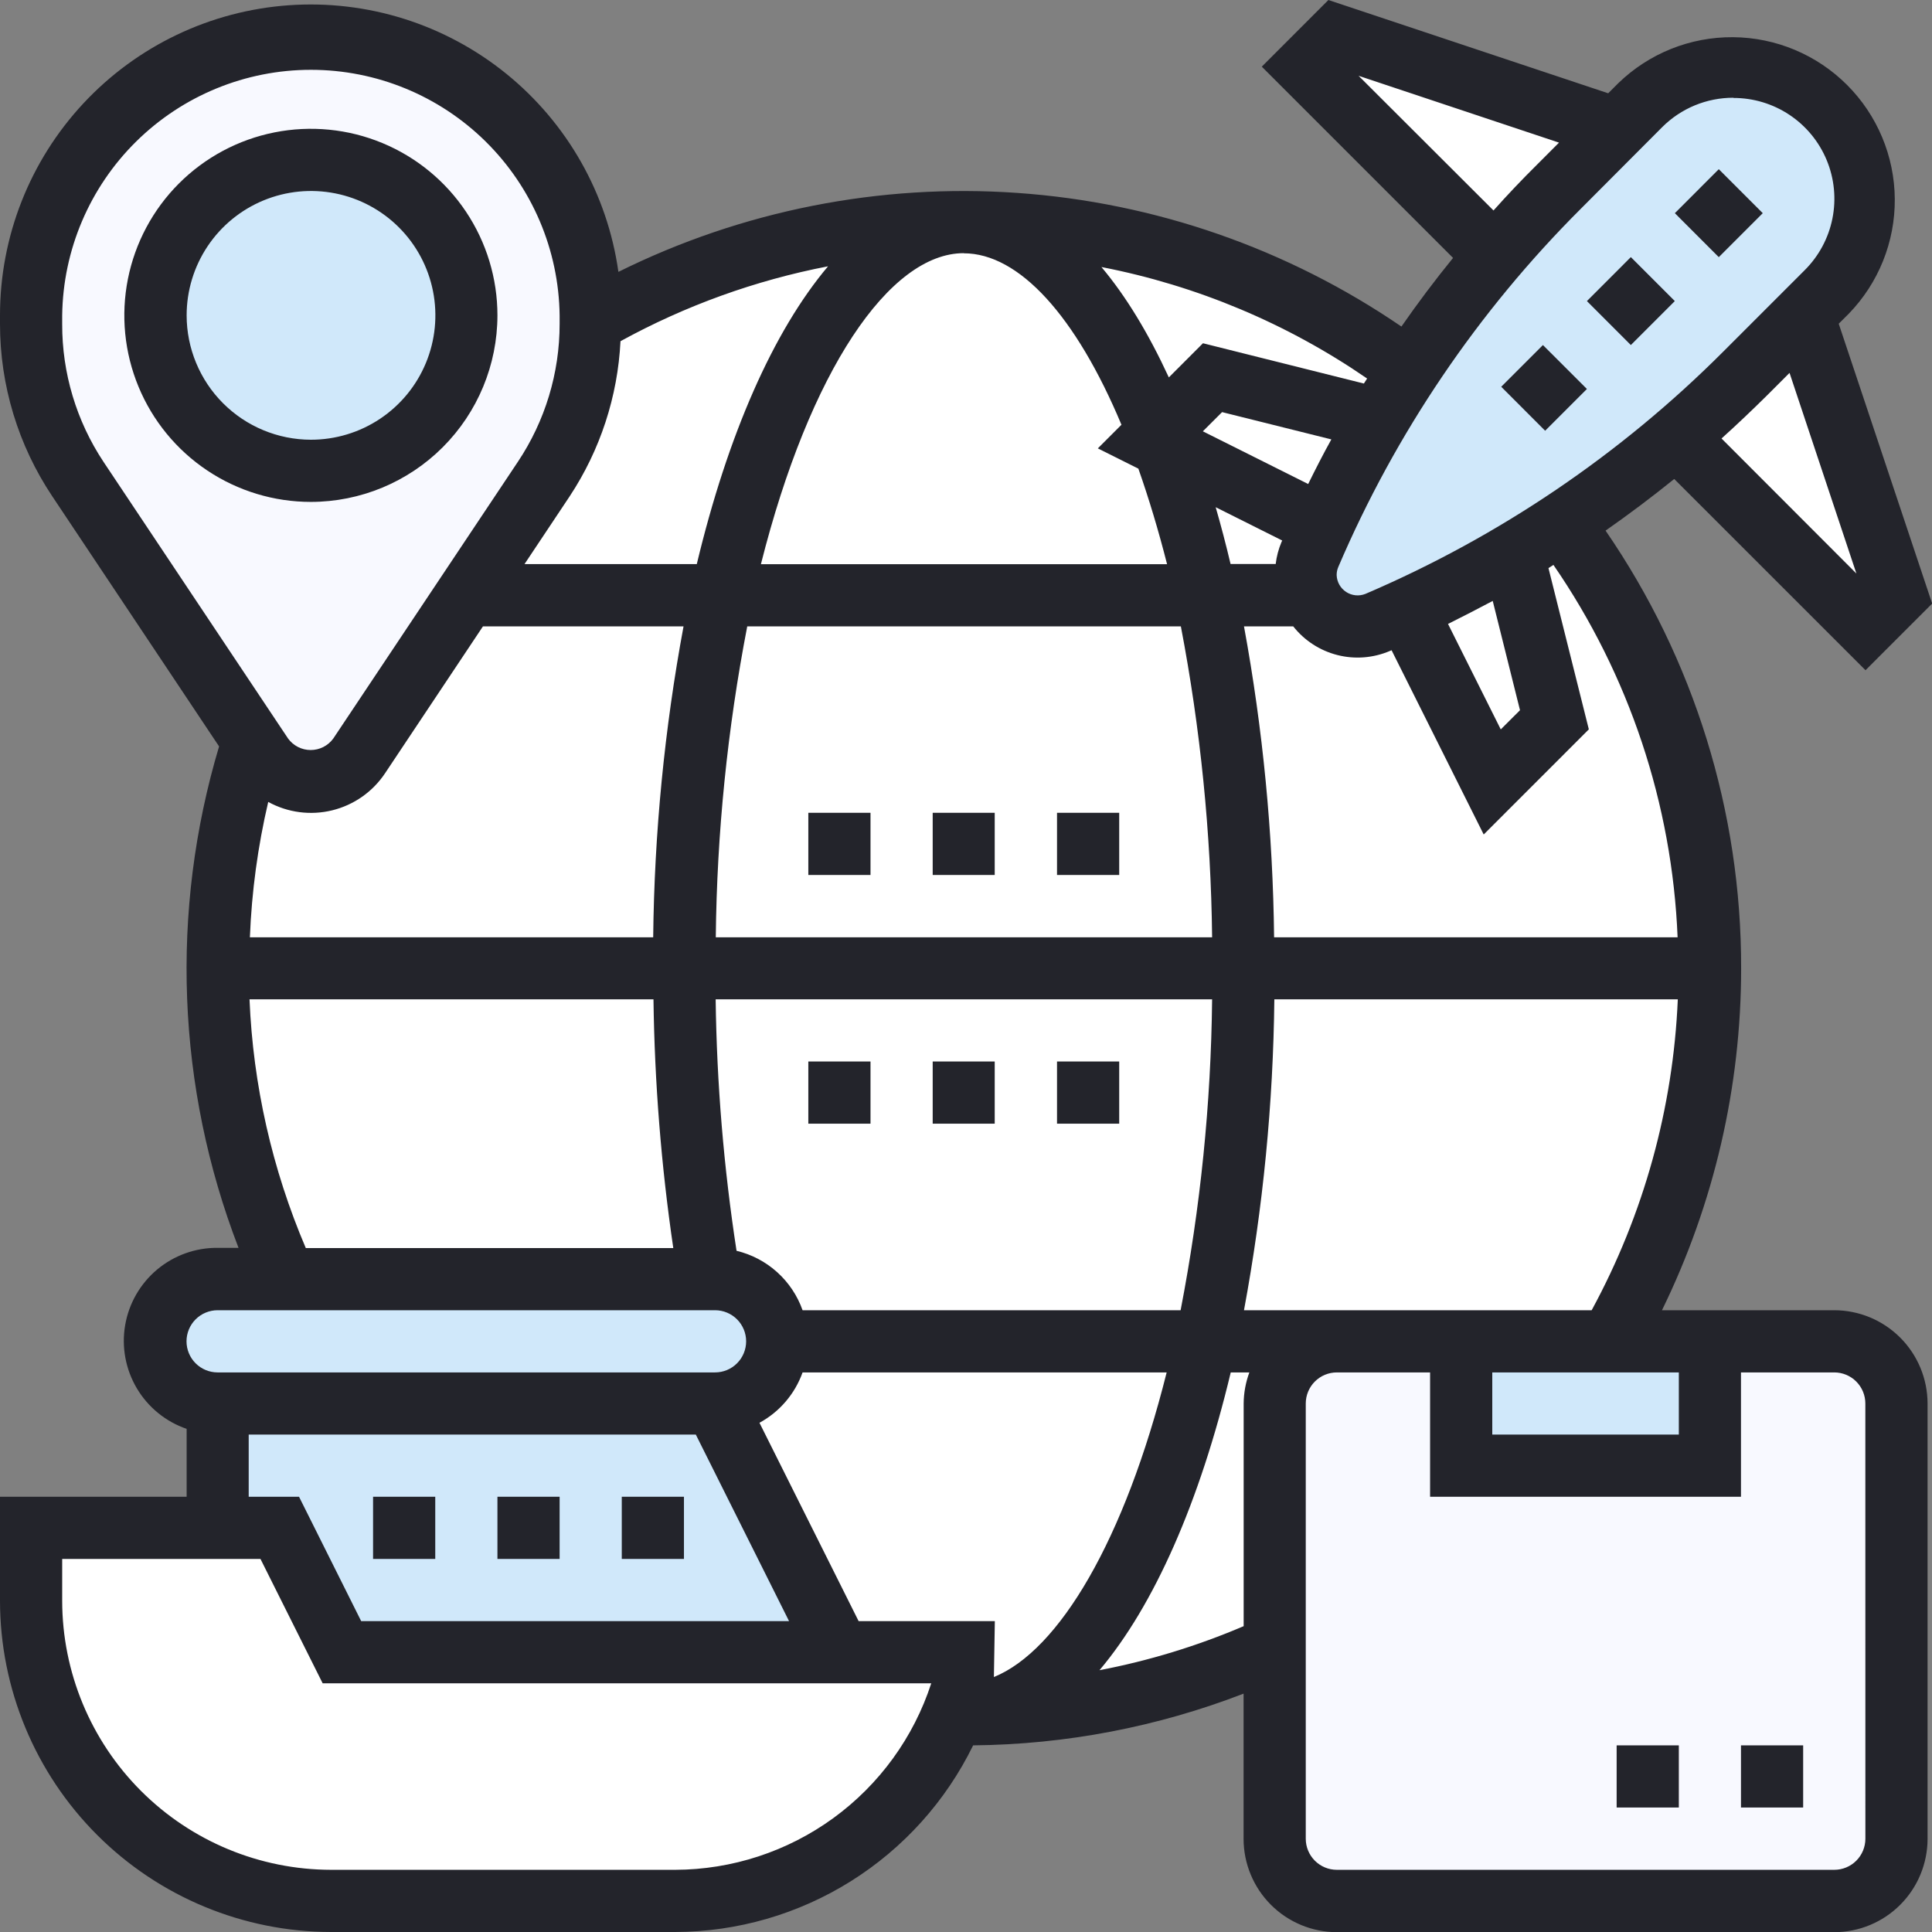
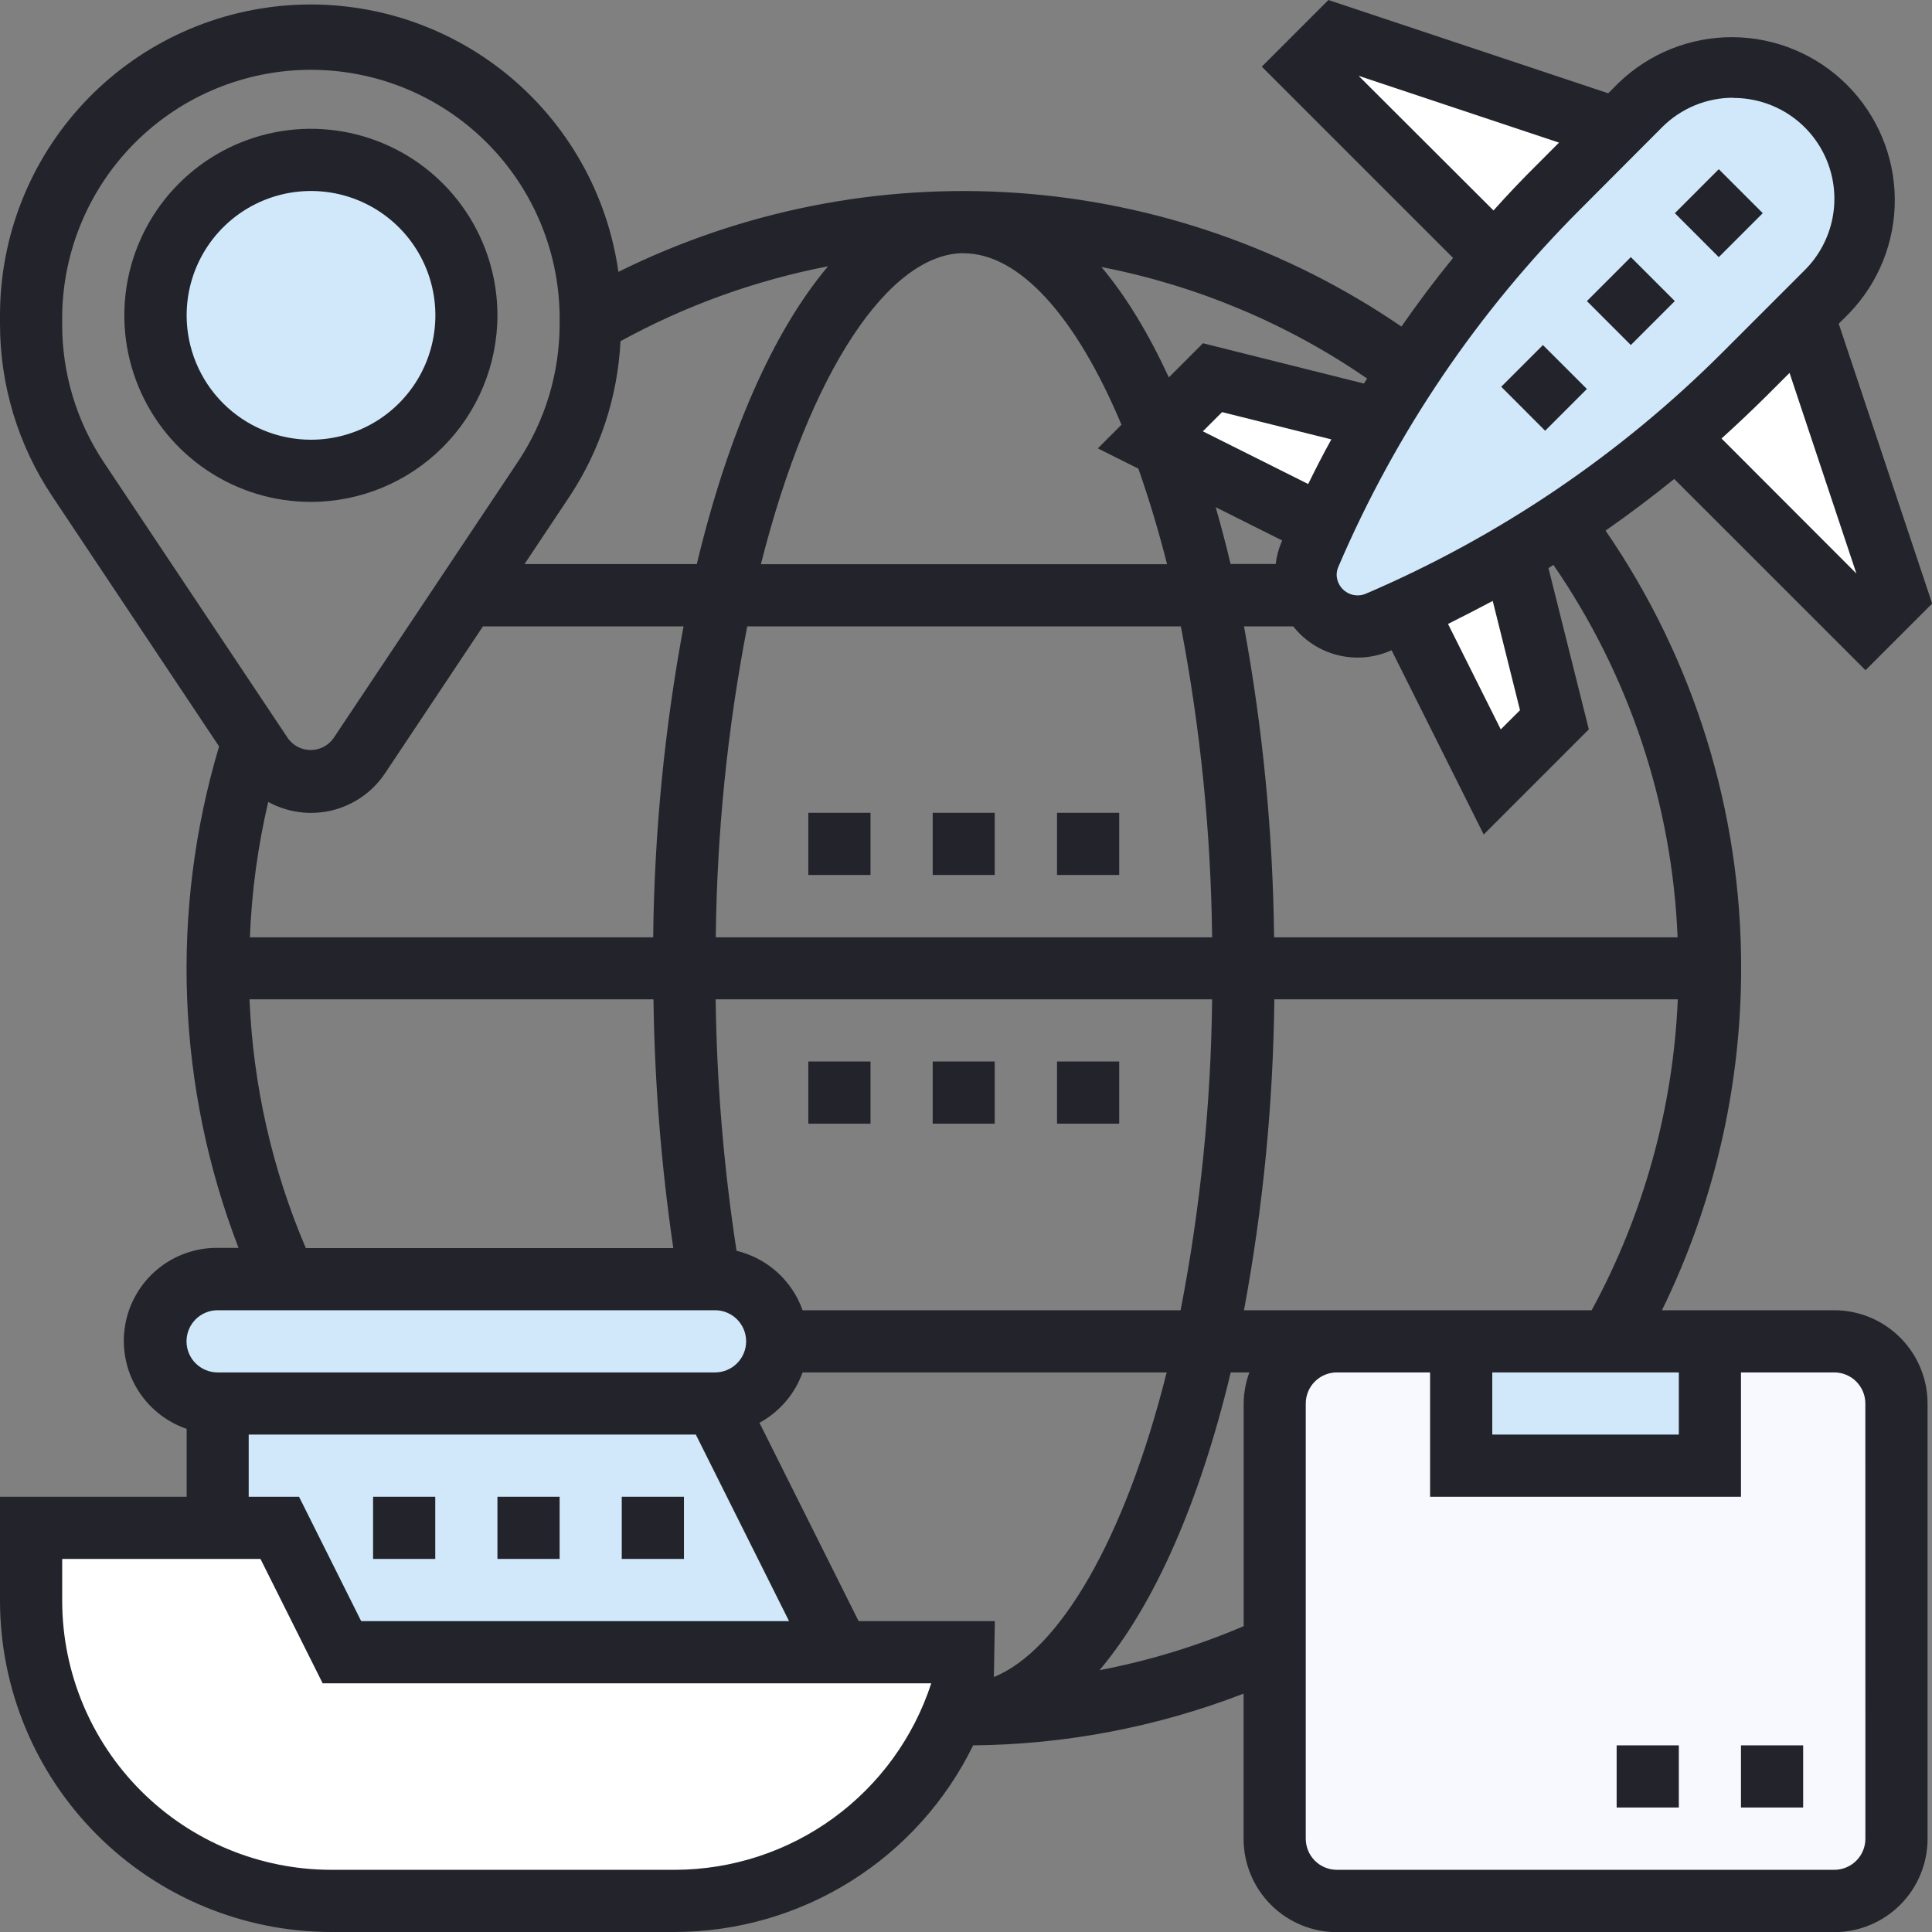
<svg xmlns="http://www.w3.org/2000/svg" width="471" height="471" viewBox="0 0 471 471" fill="none">
  <rect x="0" y="0" width="471" height="471" fill="#808080" stroke="none" />
  <g clip-path="url(#clip0)">
-     <path d="M234.95 417.95C335.411 417.95 416.85 336.511 416.85 236.05C416.85 135.589 335.411 54.15 234.95 54.15C134.489 54.15 53.05 135.589 53.05 236.05C53.05 336.511 134.489 417.95 234.95 417.95Z" fill="white" />
    <path d="M204.64 402.79H234.95V410.37C234.22 412.885 233.362 415.362 232.38 417.79H232.3C232.38 417.87 232.38 417.95 232.3 417.95C226.822 431.402 217.456 442.915 205.4 451.015C193.343 459.115 179.145 463.434 164.62 463.42H80.72C71.115 463.421 61.603 461.53 52.729 457.855C43.855 454.18 35.791 448.793 28.999 442.001C22.207 435.209 16.82 427.145 13.145 418.271C9.47 409.397 7.579 399.885 7.58 390.28V372.5H68.21L83.37 402.82L204.64 402.79Z" fill="white" />
    <path d="M174.32 311.84C178.341 311.845 182.196 313.444 185.041 316.285C187.886 319.126 189.489 322.979 189.5 327C189.471 331.011 187.864 334.849 185.027 337.684C182.19 340.52 178.351 342.124 174.34 342.15H53.05C49.036 342.137 45.191 340.537 42.352 337.698C39.514 334.86 37.914 331.014 37.9 327C37.927 322.989 39.531 319.15 42.366 316.313C45.201 313.476 49.04 311.869 53.05 311.84H174.32Z" fill="#D0E8FA" />
    <path d="M174.32 342.15L204.64 402.79H83.37L68.21 372.5H53.05V342.15H174.32Z" fill="#D0E8FA" />
    <path d="M447.17 327H325.9C321.886 327.013 318.04 328.614 315.202 331.452C312.364 334.29 310.763 338.136 310.75 342.15V448.26C310.761 452.276 312.36 456.124 315.198 458.965C318.037 461.805 321.884 463.407 325.9 463.42H447.17C451.187 463.409 455.037 461.809 457.878 458.968C460.719 456.127 462.319 452.277 462.33 448.26V342.15C462.317 338.134 460.715 334.287 457.875 331.448C455.034 328.61 451.186 327.011 447.17 327Z" fill="#F8F9FF" />
    <path d="M416.85 327V357.31H356.22V327H416.85Z" fill="#D0E8FA" />
-     <path d="M144 78.5V79.04C143.976 92.495 139.998 105.647 132.56 116.86L113.69 145.1L87.5 184.28C86.211 186.215 84.464 187.801 82.414 188.898C80.364 189.996 78.075 190.57 75.75 190.57C73.425 190.57 71.136 189.996 69.086 188.898C67.037 187.801 65.289 186.215 64 184.28L61.58 180.72L18.98 116.83C11.561 105.611 7.597 92.461 7.58 79.01V76.88C7.58 58.789 14.767 41.44 27.558 28.648C40.35 15.856 57.7 8.67 75.79 8.67C93.88 8.67 111.23 15.856 124.022 28.648C136.814 41.44 144 58.789 144 76.88V78.5Z" fill="#F8F9FF" />
    <path d="M75.79 114.78C96.721 114.78 113.69 97.812 113.69 76.88C113.69 55.949 96.721 38.98 75.79 38.98C54.858 38.98 37.89 55.949 37.89 76.88C37.89 97.812 54.858 114.78 75.79 114.78Z" fill="#D0E8FA" />
    <path d="M342.73 148.5C340.46 149.63 338.18 150.69 335.83 151.68C334.267 152.318 332.598 152.658 330.91 152.68C327.5 152.68 324.39 151.32 319.39 145.11C318.688 143.537 318.327 141.833 318.33 140.11C318.352 138.422 318.692 136.753 319.33 135.19C320.33 132.84 321.38 130.56 322.51 128.29C326.531 119.333 331.089 110.627 336.16 102.22C338.51 98.13 341.01 94.22 343.66 90.22C349.986 80.48 356.976 71.188 364.58 62.41C369.43 56.57 374.58 50.96 380.04 45.51L394.14 31.41L399.9 25.65C405.93 19.62 414.108 16.232 422.635 16.232C431.162 16.232 439.34 19.62 445.37 25.65C451.4 31.679 454.787 39.857 454.787 48.385C454.787 56.912 451.4 65.09 445.37 71.12L439.61 76.88L425.5 90.98C420.05 96.44 414.44 101.59 408.6 106.44C399.822 114.044 390.53 121.034 380.79 127.36C376.85 130.01 372.91 132.51 368.79 134.86C360.386 139.927 351.683 144.482 342.73 148.5Z" fill="#D0E8FA" />
    <path d="M439.59 76.88L462.33 145.1L454.75 152.67L408.59 106.5V106.42C414.43 101.57 420.04 96.42 425.49 90.96L439.59 76.88Z" fill="white" />
    <path d="M394.12 31.41L380.02 45.5C374.56 50.95 369.41 56.56 364.56 62.4H364.5L318.33 16.25L325.9 8.67L394.12 31.41Z" fill="white" />
    <path d="M295.59 92.04L336.14 102.2C331.073 110.608 326.518 119.313 322.5 128.27L283.7 108.87L280.44 107.2L282.44 105.2L295.59 92.04Z" fill="white" />
    <path d="M368.8 134.86L378.96 175.41L363.8 190.57L342.73 148.5C351.687 144.482 360.392 139.927 368.8 134.86Z" fill="white" />
    <path d="M121.27 76.88C121.27 67.885 118.603 59.092 113.605 51.613C108.608 44.134 101.505 38.305 93.194 34.862C84.884 31.42 75.739 30.52 66.917 32.274C58.095 34.029 49.991 38.361 43.63 44.721C37.27 51.082 32.938 59.185 31.183 68.008C29.429 76.83 30.329 85.975 33.772 94.285C37.214 102.595 43.043 109.698 50.522 114.695C58.001 119.693 66.794 122.36 75.79 122.36C87.848 122.349 99.41 117.554 107.938 109.028C116.464 100.501 121.259 88.939 121.27 76.88ZM45.5 76.88C45.5 70.882 47.279 65.019 50.611 60.032C53.944 55.046 58.682 51.16 64.224 48.866C69.766 46.572 75.864 45.973 81.746 47.145C87.628 48.318 93.031 51.208 97.27 55.452C101.509 59.695 104.395 65.1 105.561 70.984C106.728 76.867 106.123 82.965 103.823 88.504C101.524 94.044 97.633 98.777 92.643 102.105C87.653 105.433 81.788 107.206 75.79 107.2C67.755 107.187 60.054 103.987 54.375 98.303C48.697 92.619 45.505 84.915 45.5 76.88Z" fill="#23242B" />
    <path d="M386.87 73.4L397.58 62.68L408.3 73.4L397.58 84.12L386.87 73.4Z" fill="#23242B" />
    <path d="M408.31 51.97L419.02 41.25L429.74 51.97L419.02 62.69L408.31 51.97Z" fill="#23242B" />
    <path d="M365.98 94.29L376.15 84.12L386.87 94.83L376.69 105.01L365.98 94.29Z" fill="#23242B" />
    <path d="M447.17 319.42H405.17C417.87 293.463 424.471 264.947 424.47 236.05C424.534 197.957 413.007 160.746 391.42 129.36C397.14 125.36 402.72 121.163 408.16 116.77L454.79 163.39L471.04 147.14L448.26 78.92L450.69 76.5C457.966 69.012 462.003 58.962 461.929 48.522C461.854 38.082 457.674 28.09 450.293 20.707C442.911 13.324 432.92 9.143 422.48 9.066C412.04 8.99 401.989 13.025 394.5 20.3L392.06 22.74L323.85 0L307.61 16.25L354.24 62.88C349.82 68.3 345.64 73.88 341.65 79.61C313.889 60.619 281.568 49.373 248.015 47.03C214.462 44.687 180.891 51.332 150.76 66.28C148.086 47.29 138.309 30.022 123.402 17.958C108.495 5.894 89.567 -0.066 70.437 1.279C51.307 2.624 33.4 11.174 20.327 25.205C7.255 39.236 -0.01 57.703 9.42095e-06 76.88V78.97C-0.004 93.921 4.426 108.537 12.73 120.97L53.41 181.97C41.403 222.116 43.07 265.114 58.15 304.21H53.05C47.666 304.166 42.443 306.039 38.313 309.493C34.184 312.947 31.418 317.758 30.51 323.065C29.602 328.371 30.612 333.828 33.358 338.458C36.104 343.089 40.408 346.592 45.5 348.34V364.89H9.42095e-06V390.27C0.021 411.674 8.533 432.196 23.669 447.331C38.804 462.467 59.326 470.979 80.73 471H164.62C179.765 470.95 194.594 466.662 207.428 458.621C220.262 450.579 230.589 439.106 237.24 425.5C259.795 425.287 282.128 421.016 303.17 412.89V448.3C303.178 454.329 305.576 460.108 309.839 464.371C314.102 468.634 319.881 471.032 325.91 471.04H447.18C453.209 471.032 458.988 468.634 463.251 464.371C467.514 460.108 469.912 454.329 469.92 448.3V342.15C469.907 336.122 467.505 330.345 463.241 326.085C458.977 321.825 453.198 319.428 447.17 319.42ZM363.8 334.58H409.28V349.73H363.8V334.58ZM325.9 319.42H303.27C307.916 294.417 310.392 269.059 310.67 243.63H409.03C407.896 270.163 400.713 296.087 388.03 319.42H325.9ZM242.3 408.84L242.53 395.21H209.32L185.15 346.86C190.044 344.199 193.786 339.827 195.66 334.58H284.42C274.18 375.4 258.22 402.38 242.3 408.84ZM195.66 319.42C194.398 315.854 192.264 312.66 189.452 310.129C186.64 307.598 183.239 305.811 179.56 304.93C176.437 284.64 174.736 264.157 174.47 243.63H295.5C295.227 269.073 292.656 294.439 287.82 319.42H195.66ZM60.92 228.5C61.355 217.383 62.852 206.332 65.39 195.5C70.153 198.113 75.722 198.844 80.998 197.547C86.273 196.251 90.871 193.023 93.88 188.5L117.74 152.7H166.64C161.994 177.706 159.518 203.067 159.24 228.5H60.92ZM182.13 152.7H287.88C292.662 177.691 295.212 203.057 295.5 228.5H174.5C174.77 203.054 177.337 177.684 182.17 152.7H182.13ZM234.95 61.75C248.42 61.75 262.28 77 273.4 103.55L267.64 109.31L277.52 114.25C280.1 121.583 282.433 129.35 284.52 137.55H185.5C197.38 90.44 216.81 61.72 234.95 61.72V61.75ZM318.95 118.01L293.24 105.15L297.93 100.47L324.57 107.12C322.59 110.67 320.74 114.31 318.93 117.98L318.95 118.01ZM312.59 131.77C312.52 131.91 312.46 132.04 312.4 132.18C311.686 133.879 311.215 135.67 311 137.5H300C298.88 132.74 297.66 128.14 296.37 123.65L312.59 131.77ZM408.98 228.5H310.61C310.328 203.07 307.872 177.711 303.27 152.7H315.27C317.992 156.149 321.775 158.606 326.034 159.691C330.292 160.775 334.789 160.427 338.83 158.7L339.25 158.52L361.71 203.44L387.34 177.81L377.5 138.5C377.91 138.25 378.3 137.98 378.71 137.72C397.162 164.518 407.656 195.99 408.98 228.5ZM363.91 146.5L370.56 173.14L365.87 177.82L353.01 152.11C356.69 150.26 360.33 148.41 363.91 146.5ZM452.57 139.82L419.69 106.9C423.5 103.46 427.25 99.9 430.88 96.3L436.27 90.91L452.57 139.82ZM422.57 23.88C427.442 23.867 432.207 25.303 436.261 28.006C440.314 30.708 443.473 34.554 445.336 39.055C447.199 43.557 447.681 48.51 446.722 53.287C445.763 58.063 443.406 62.446 439.95 65.88L420.15 85.68C395.095 110.776 365.464 130.841 332.86 144.79C332.097 145.092 331.273 145.206 330.456 145.122C329.64 145.039 328.856 144.76 328.17 144.31C327.483 143.86 326.915 143.252 326.514 142.537C326.112 141.822 325.887 141.02 325.86 140.2C325.858 139.512 325.997 138.831 326.27 138.2C340.213 105.595 360.275 75.964 385.37 50.91L405.2 31.02C407.481 28.733 410.192 26.921 413.176 25.686C416.161 24.453 419.36 23.822 422.59 23.83L422.57 23.88ZM331.21 18.48L380.07 34.77L374.68 40.17C371.05 43.76 367.5 47.5 364.1 51.31L331.21 18.48ZM332.5 93.5L293.27 83.68L284.95 92.01C279.95 81.19 274.46 72.16 268.52 65.1C291.75 69.608 313.8 78.861 333.29 92.28C333.02 92.7 332.75 93.09 332.5 93.5ZM151.27 83.18C167.086 74.502 184.157 68.341 201.87 64.92C188.5 80.76 177.41 106.03 169.87 137.52H127.87L138.87 121.01C146.316 109.738 150.598 96.673 151.27 83.18ZM15.16 78.97V76.88C15.365 60.934 21.843 45.709 33.192 34.505C44.541 23.301 59.847 17.019 75.795 17.019C91.743 17.019 107.049 23.301 118.398 34.505C129.747 45.709 136.225 60.934 136.43 76.88V78.97C136.438 90.942 132.892 102.646 126.24 112.6L81.24 180.06C80.607 180.924 79.778 181.626 78.823 182.111C77.867 182.595 76.811 182.847 75.74 182.847C74.669 182.847 73.613 182.595 72.657 182.111C71.701 181.626 70.873 180.924 70.24 180.06L25.24 112.6C18.627 102.634 15.118 90.93 15.16 78.97ZM60.83 243.63H159.31C159.578 263.925 161.191 284.179 164.14 304.26H74.55C66.343 285.047 61.694 264.504 60.83 243.63ZM53.05 319.42H174.32C176.33 319.42 178.258 320.219 179.68 321.64C181.101 323.062 181.9 324.99 181.9 327C181.9 329.01 181.101 330.938 179.68 332.36C178.258 333.781 176.33 334.58 174.32 334.58H53.05C51.04 334.58 49.112 333.781 47.69 332.36C46.269 330.938 45.47 329.01 45.47 327C45.47 324.99 46.269 323.062 47.69 321.64C49.112 320.219 51.04 319.42 53.05 319.42ZM60.63 349.73H169.63L192.36 395.21H88.05L72.9 364.89H60.63V349.73ZM164.63 455.84H80.73C63.346 455.821 46.678 448.907 34.386 436.615C22.093 424.322 15.178 407.655 15.16 390.27V380.05H63.5L78.66 410.37H227.03C222.738 423.554 214.394 435.046 203.188 443.211C191.982 451.375 178.485 455.795 164.62 455.84H164.63ZM268.04 407.18C281.41 391.34 292.51 366.06 300.04 334.58H304.58C303.683 337.004 303.213 339.565 303.19 342.15V396.44C291.889 401.271 280.101 404.871 268.03 407.18H268.04ZM454.76 448.26C454.76 450.27 453.961 452.198 452.54 453.62C451.118 455.041 449.19 455.84 447.18 455.84H325.9C323.891 455.837 321.966 455.038 320.547 453.616C319.127 452.195 318.33 450.269 318.33 448.26V342.15C318.333 340.143 319.131 338.219 320.55 336.8C321.969 335.381 323.893 334.583 325.9 334.58H348.64V364.89H424.43V334.58H447.17C449.179 334.58 451.105 335.377 452.526 336.797C453.948 338.216 454.747 340.141 454.75 342.15L454.76 448.26Z" fill="#23242B" />
    <path d="M424.43 425.5H439.59V440.65H424.43V425.5Z" fill="#23242B" />
    <path d="M394.12 425.5H409.28V440.65H394.12V425.5Z" fill="#23242B" />
    <path d="M90.95 364.89H106.11V380.05H90.95V364.89Z" fill="#23242B" />
    <path d="M121.27 364.89H136.43V380.05H121.27V364.89Z" fill="#23242B" />
    <path d="M151.58 364.89H166.74V380.05H151.58V364.89Z" fill="#23242B" />
    <path d="M197.06 258.78H212.22V273.94H197.06V258.78Z" fill="#23242B" />
    <path d="M227.38 258.78H242.5V273.94H227.38V258.78Z" fill="#23242B" />
    <path d="M257.69 258.78H272.85V273.94H257.69V258.78Z" fill="#23242B" />
    <path d="M227.38 198.15H242.5V213.31H227.38V198.15Z" fill="#23242B" />
    <path d="M197.06 198.15H212.22V213.31H197.06V198.15Z" fill="#23242B" />
    <path d="M257.69 198.15H272.85V213.31H257.69V198.15Z" fill="#23242B" />
  </g>
  <defs>
    <clipPath id="clip0">
      <rect width="471" height="471" fill="white" />
    </clipPath>
  </defs>
</svg>